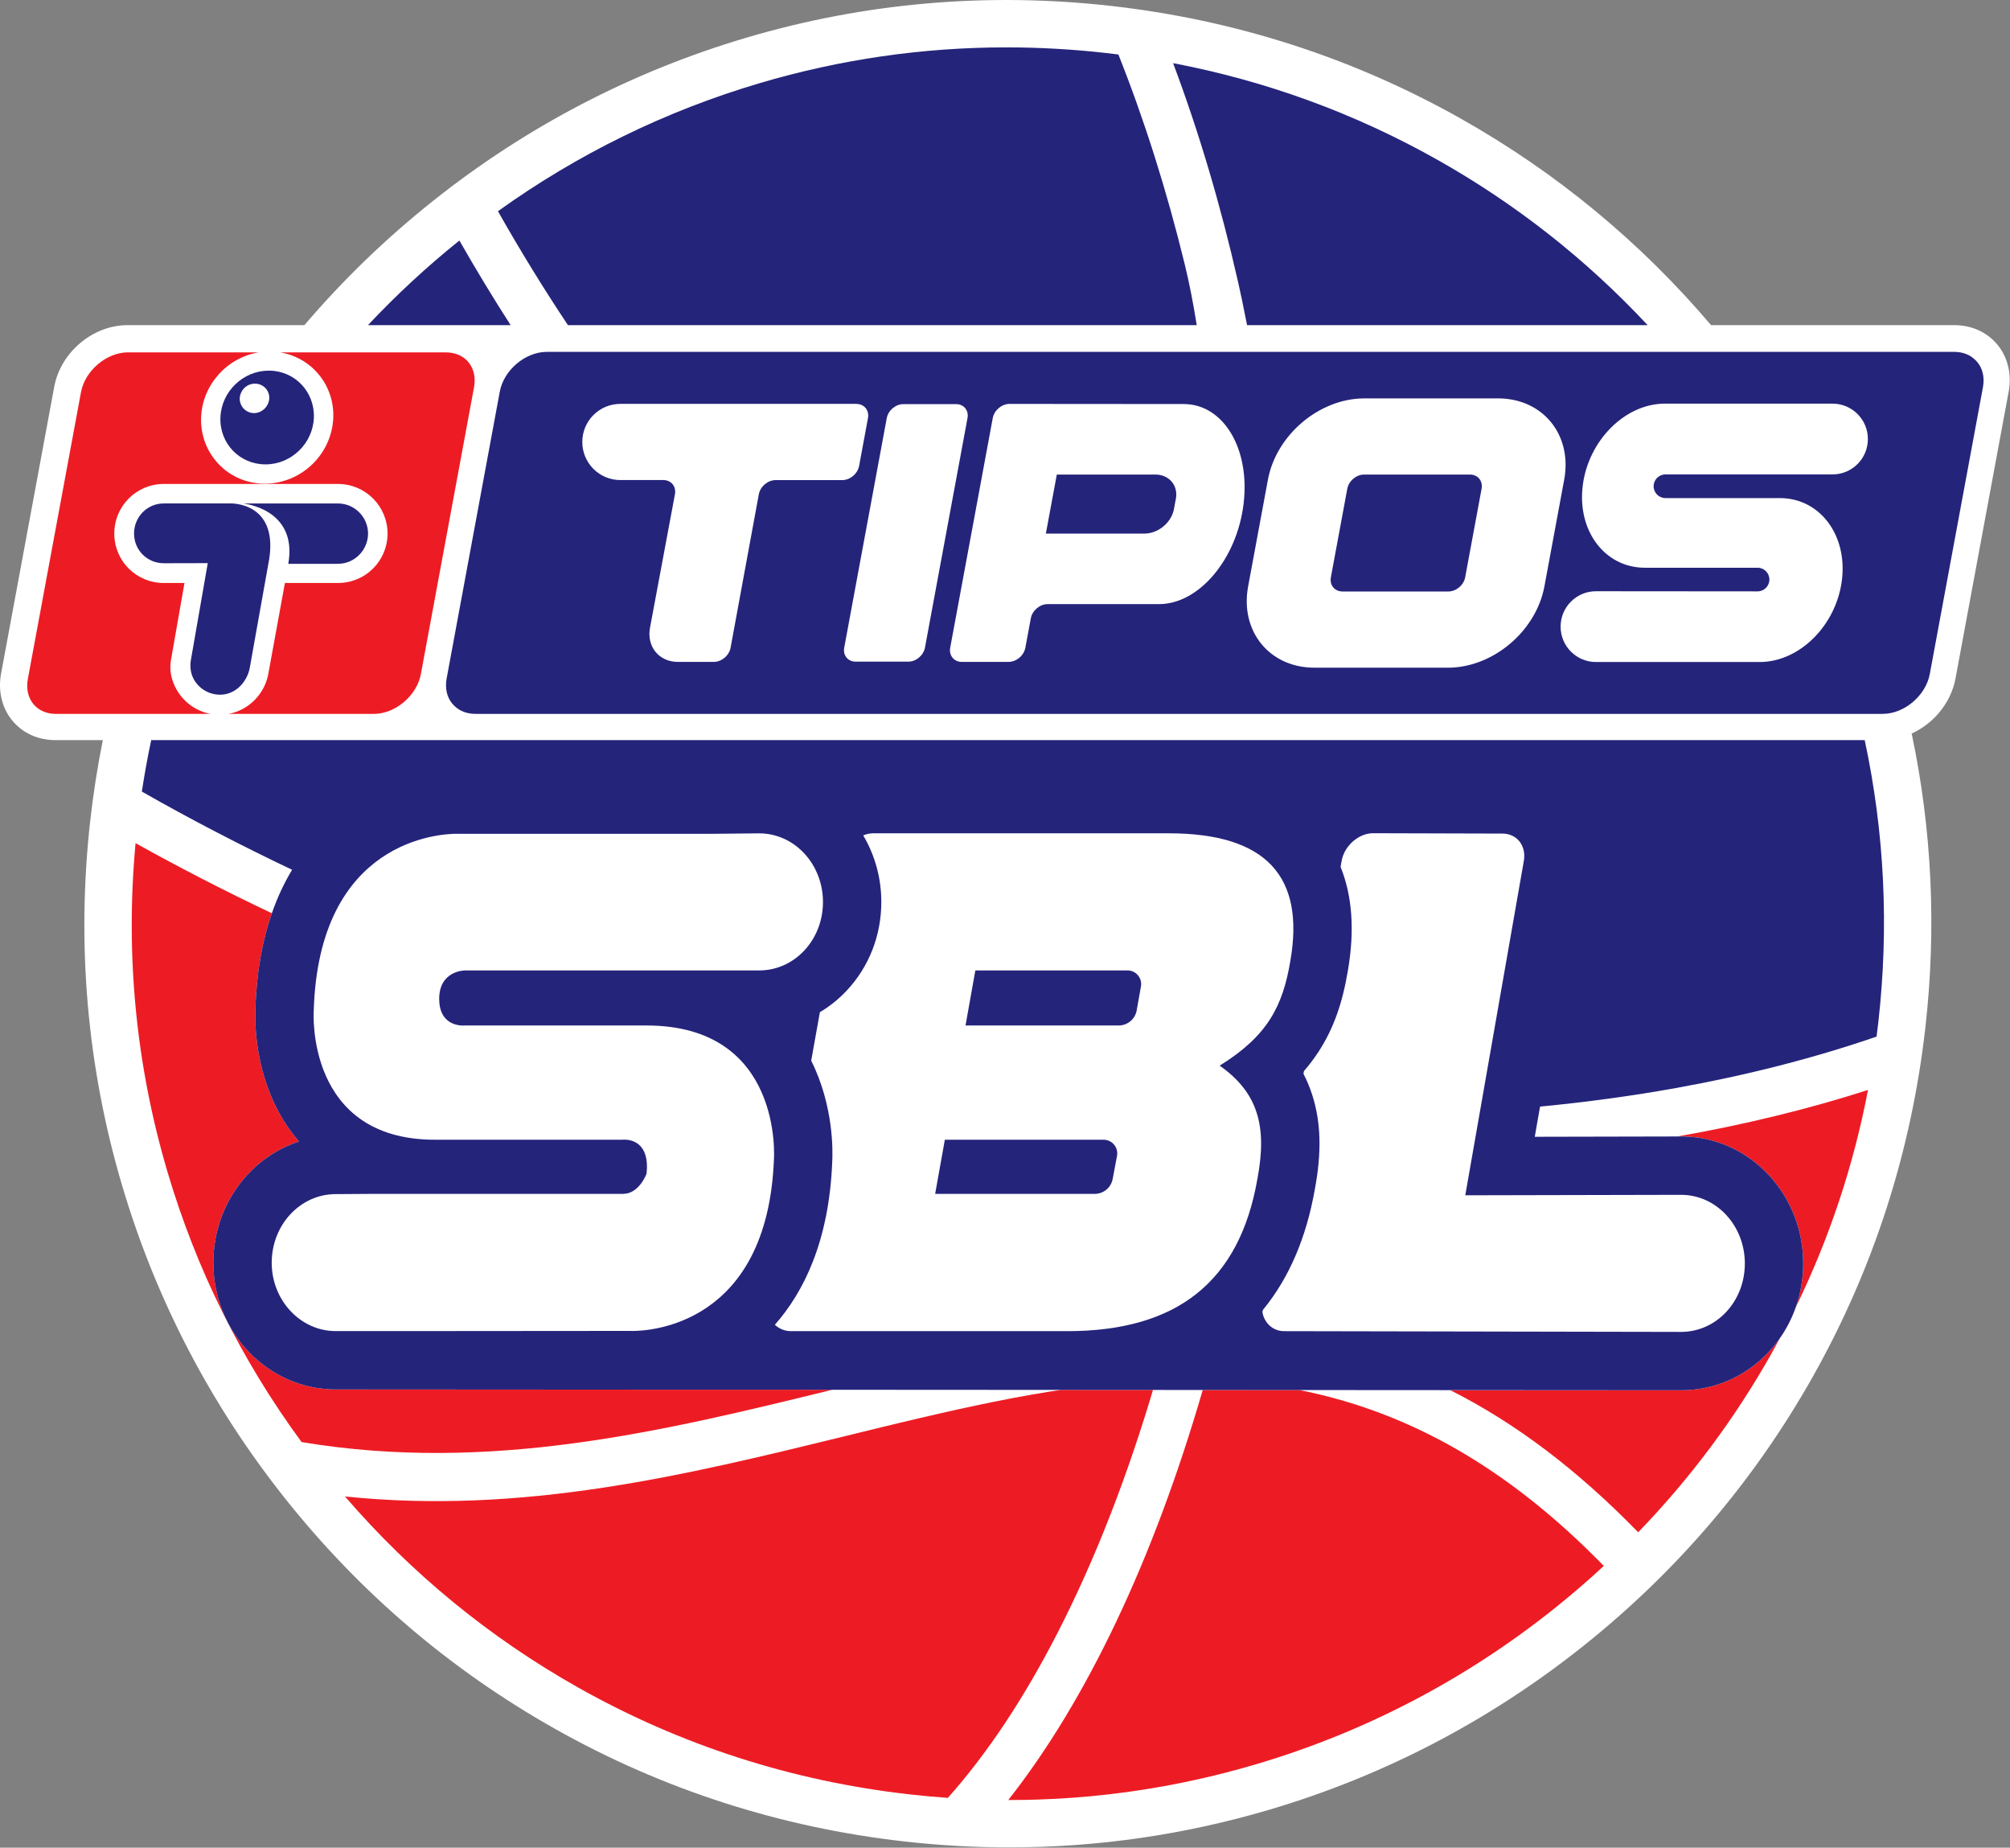
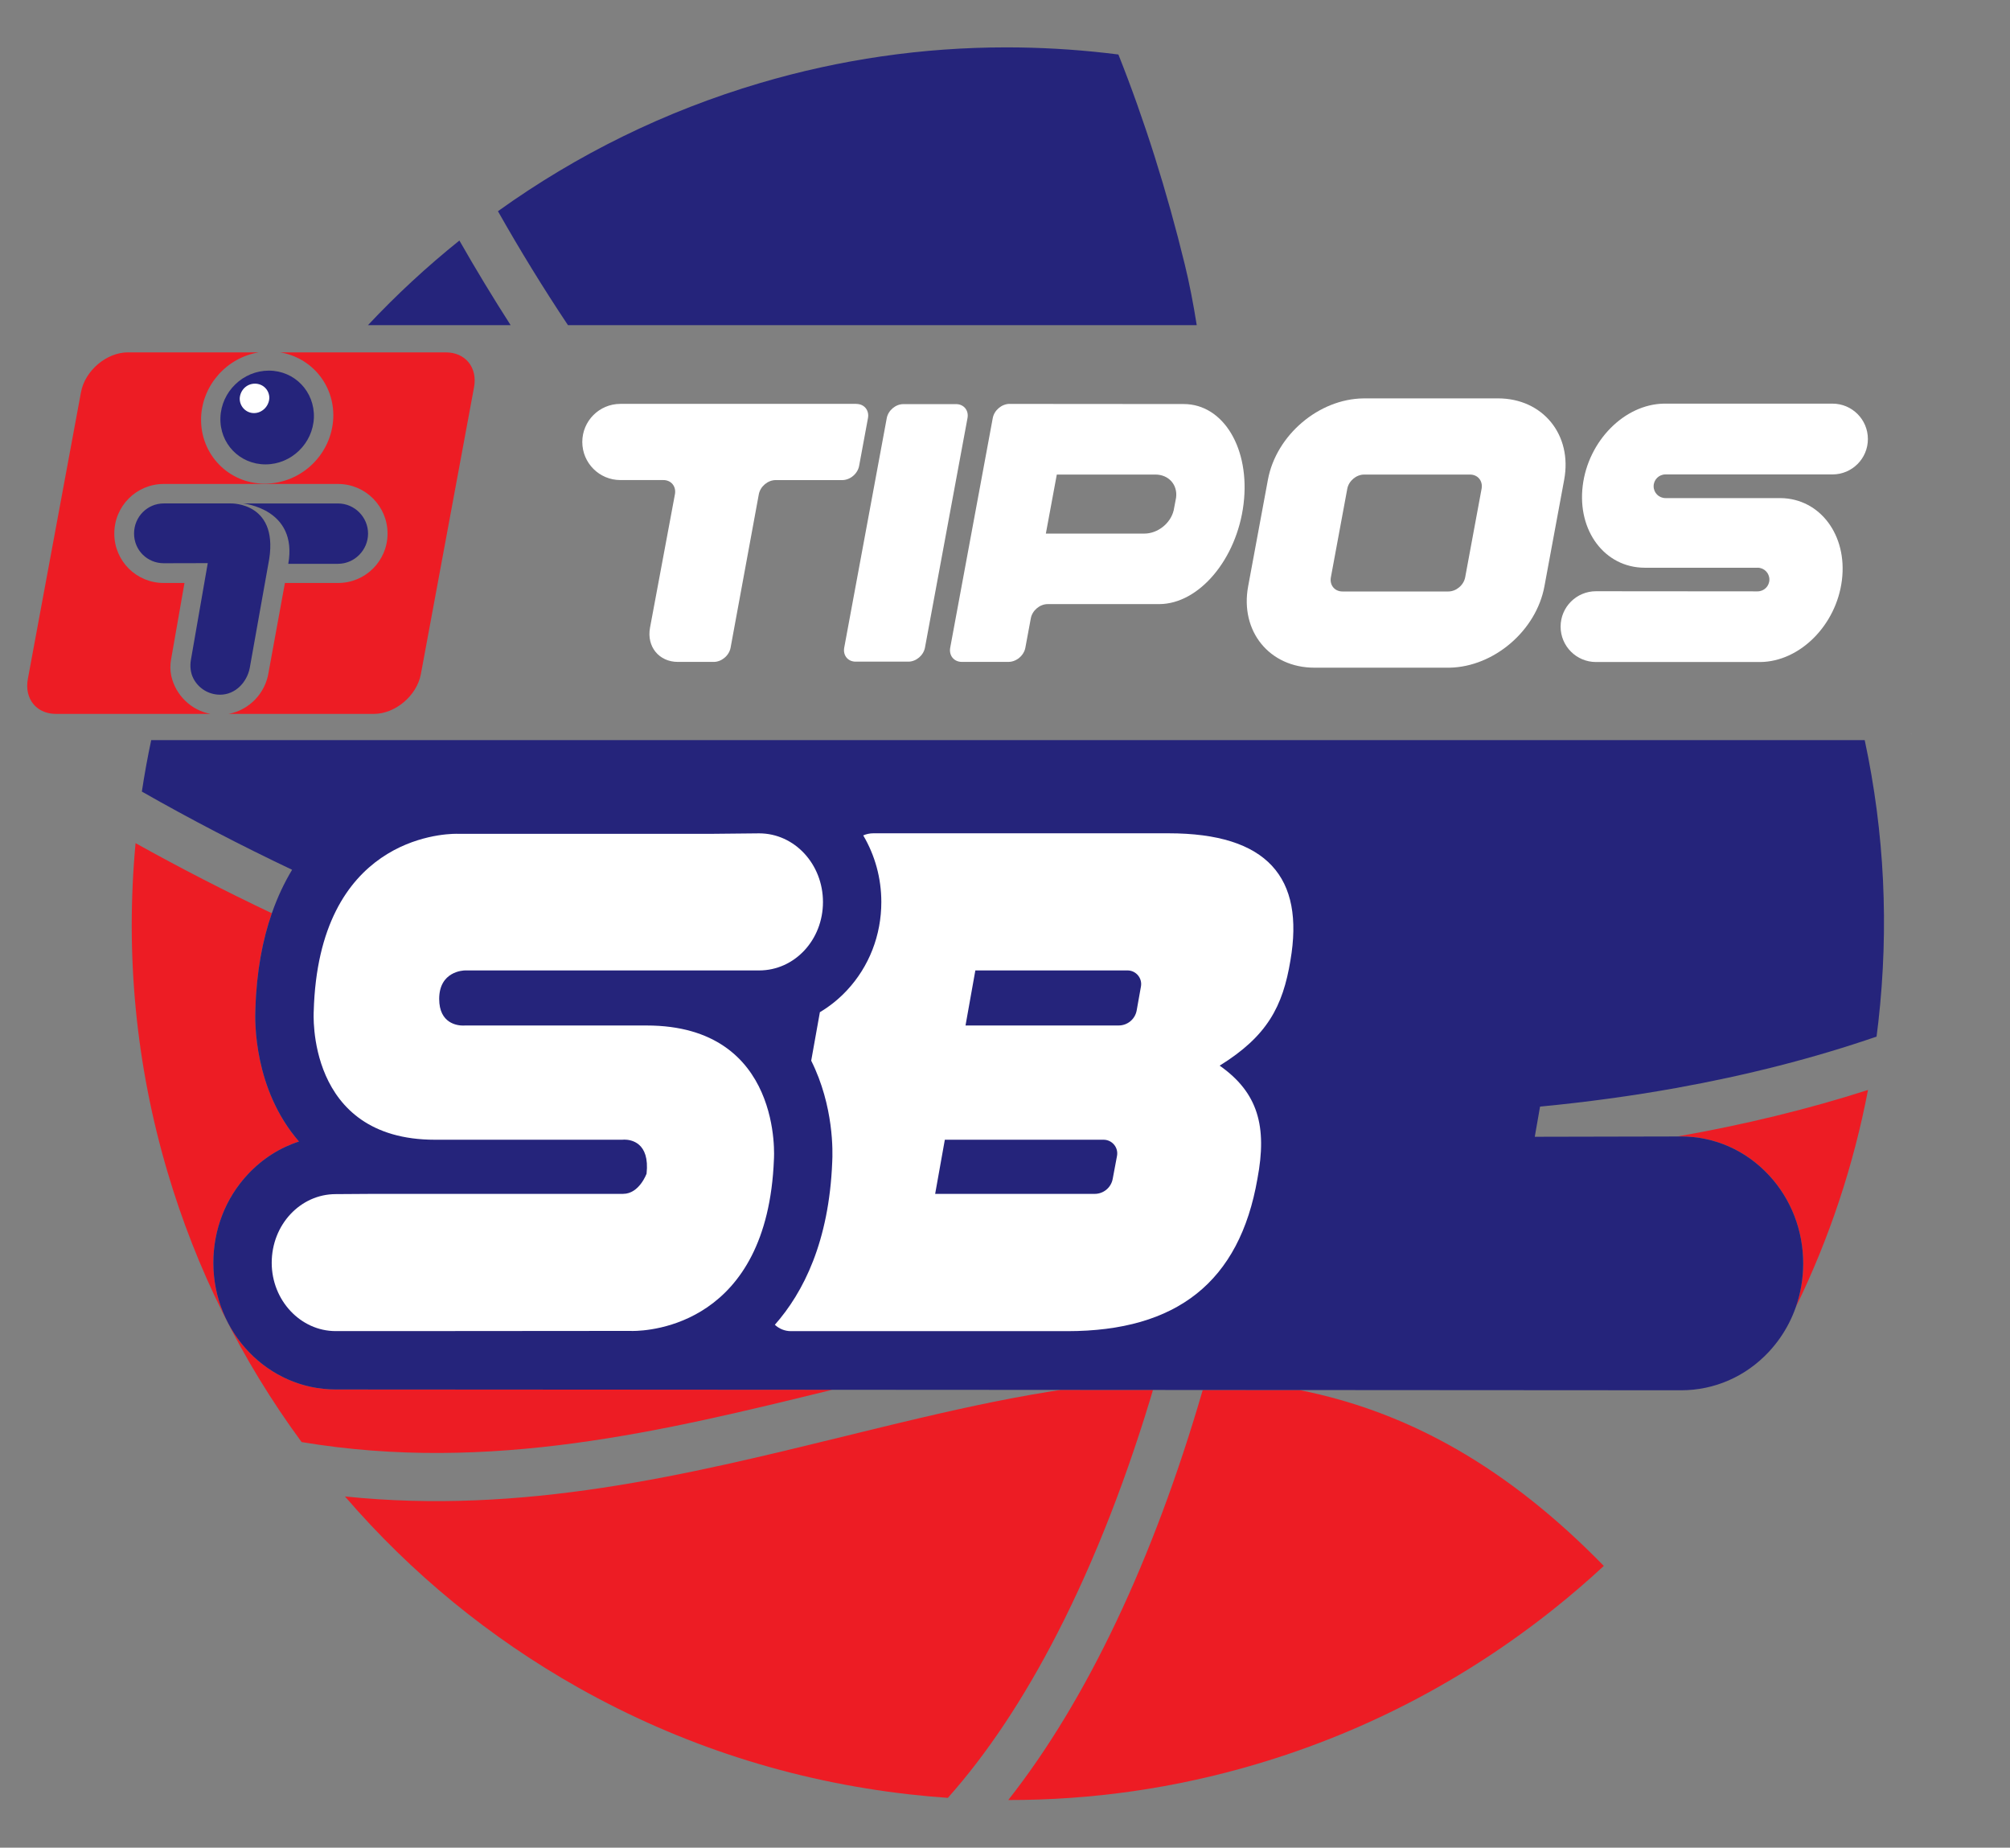
<svg xmlns="http://www.w3.org/2000/svg" xmlns:ns1="http://www.serif.com/" width="100%" height="100%" viewBox="0 0 4422 4064" version="1.1" xml:space="preserve" style="fill-rule:evenodd;clip-rule:evenodd;stroke-linejoin:round;stroke-miterlimit:2;">
  <rect x="0" y="0" width="4422" height="4064" fill="#808080" stroke="none" />
  <g id="Layer-1" ns1:id="Layer 1" transform="matrix(4.167,0,0,4.167,-32.881,-218.486)">
    <g transform="matrix(1,0,0,1,1017.18,439.94)">
      <path d="M0,-0.33L0,-0.31C-0.23,-0.2 -0.47,-0.09 -0.71,0C-0.47,-0.11 -0.24,-0.22 0,-0.33" style="fill:white;fill-rule:nonzero;" />
    </g>
    <g transform="matrix(1,0,0,1,1062.39,841.45)">
-       <path d="M0,-607.15C-5.5,-613.75 -13.58,-617.39 -22.77,-617.39L-151.13,-617.39C-188.58,-661.46 -233,-698.11 -283.37,-726.47C-340.24,-758.49 -402.23,-778.47 -467.62,-785.86C-533.01,-793.26 -597.9,-787.62 -660.49,-769.11C-720.93,-751.23 -776.68,-722.17 -826.2,-682.71C-850.95,-662.98 -873.53,-641.15 -893.78,-617.39L-987.18,-617.39C-1005.5,-617.39 -1022.49,-603.09 -1025.87,-584.84L-1053.93,-433.48C-1055.64,-424.28 -1053.45,-415.22 -1047.94,-408.59C-1042.44,-401.99 -1034.36,-398.35 -1025.17,-398.35L-1000.21,-398.35C-1003,-384.48 -1005.2,-370.43 -1006.81,-356.22C-1014.2,-290.83 -1008.56,-225.94 -990.06,-163.36C-972.18,-102.91 -943.11,-47.16 -903.66,2.35C-864.2,51.87 -816.35,92.65 -761.42,123.57C-704.55,155.59 -642.56,175.57 -577.17,182.96C-558.58,185.07 -540.04,186.11 -521.58,186.11C-475.08,186.11 -429.1,179.46 -384.3,166.21C-323.86,148.34 -268.11,119.27 -218.59,79.81C-169.08,40.36 -128.3,-7.5 -97.37,-62.42C-65.36,-119.29 -45.37,-181.29 -37.979,-246.68C-32.06,-299.02 -34.5,-351.04 -45.21,-401.82C-45.44,-401.71 -45.68,-401.6 -45.92,-401.51C-45.68,-401.62 -45.45,-401.73 -45.21,-401.84L-45.21,-401.82C-33.6,-407.13 -24.45,-418.04 -22.07,-430.91L5.99,-582.27C7.7,-591.46 5.51,-600.53 0,-607.15" style="fill:white;fill-rule:nonzero;" />
-     </g>
+       </g>
    <g transform="matrix(1,0,0,1,947.714,861.23)">
-       <path d="M0,-102.61C-1.46,-99.89 -2.96,-97.17 -4.48,-94.47C-23.94,-59.9 -47.55,-28.3 -74.94,0C-106.77,-32.72 -139.48,-57.54 -174.03,-74.95L-52.34,-74.95C-34.64,-74.95 -18.16,-82.17 -5.92,-95.28C-3.77,-97.6 -1.79,-100.05 0,-102.61" style="fill:rgb(237,28,36);fill-rule:nonzero;" />
-     </g>
+       </g>
    <g transform="matrix(1,0,0,1,955.974,627.75)">
      <path d="M0,114.73C2.57,107.42 3.93,99.62 3.93,91.61C3.93,74.14 -2.48,57.61 -14.11,45.06C-26.37,31.84 -42.88,24.55 -60.6,24.55L-60.66,24.55L-62.55,24.56C-27.17,18.36 6.54,10.16 38.15,0C30.5,39.93 17.73,78.33 0,114.73" style="fill:rgb(237,28,36);fill-rule:nonzero;" />
    </g>
    <g transform="matrix(1,0,0,1,616.604,1001.39)">
      <path d="M0,-215.28C-0.01,-215.23 -0.02,-215.19 -0.04,-215.14C-0.48,-213.65 -0.92,-212.16 -1.37,-210.67C-1.85,-209.1 -2.34,-207.53 -2.83,-205.97C-3.28,-204.51 -3.73,-203.04 -4.18,-201.58C-4.68,-200.03 -5.18,-198.48 -5.67,-196.93C-6.14,-195.49 -6.6,-194.03 -7.07,-192.59C-7.57,-191.07 -8.07,-189.57 -8.57,-188.06C-9.06,-186.62 -9.53,-185.16 -10.02,-183.73C-10.53,-182.23 -11.04,-180.74 -11.56,-179.25C-12.05,-177.83 -12.54,-176.4 -13.03,-174.98C-13.56,-173.49 -14.09,-172.01 -14.62,-170.53C-15.12,-169.14 -15.61,-167.74 -16.11,-166.36C-16.65,-164.88 -17.2,-163.42 -17.74,-161.94C-18.25,-160.58 -18.75,-159.21 -19.25,-157.86C-19.81,-156.38 -20.37,-154.93 -20.93,-153.47C-21.44,-152.14 -21.95,-150.8 -22.46,-149.48C-23.03,-148.01 -23.61,-146.56 -24.19,-145.11C-24.71,-143.81 -25.21,-142.51 -25.73,-141.23C-26.32,-139.77 -26.92,-138.33 -27.51,-136.88C-28.03,-135.62 -28.54,-134.35 -29.06,-133.1C-29.67,-131.64 -30.29,-130.2 -30.91,-128.76C-31.42,-127.54 -31.94,-126.31 -32.46,-125.11C-33.08,-123.67 -33.71,-122.25 -34.34,-120.82C-34.87,-119.62 -35.39,-118.42 -35.92,-117.23C-36.57,-115.77 -37.24,-114.32 -37.9,-112.86C-38.41,-111.75 -38.92,-110.62 -39.43,-109.51C-40.15,-107.95 -40.88,-106.42 -41.61,-104.88C-42.07,-103.89 -42.54,-102.89 -43.01,-101.91C-43.81,-100.22 -44.63,-98.55 -45.45,-96.88C-45.85,-96.07 -46.24,-95.25 -46.64,-94.44C-47.86,-91.98 -49.09,-89.53 -50.34,-87.11C-68.14,-52.4 -87.59,-23.18 -108.29,0.03C-115.04,-0.44 -121.8,-1.05 -128.57,-1.82C-190.62,-8.83 -249.43,-27.79 -303.37,-58.15C-350.16,-84.5 -391.52,-118.41 -426.59,-159.07C-332.58,-149.29 -246.31,-170.4 -162.65,-190.88C-159.59,-191.63 -156.55,-192.37 -153.5,-193.12C-153.15,-193.21 -152.8,-193.29 -152.45,-193.38C-149.46,-194.11 -146.48,-194.83 -143.5,-195.56C-143.1,-195.65 -142.7,-195.75 -142.3,-195.85C-139.39,-196.55 -136.48,-197.25 -133.59,-197.95C-133.13,-198.05 -132.68,-198.16 -132.23,-198.27C-129.36,-198.96 -126.5,-199.64 -123.64,-200.31C-123.18,-200.41 -122.72,-200.52 -122.25,-200.63C-119.41,-201.3 -116.56,-201.96 -113.73,-202.6C-113.27,-202.71 -112.81,-202.81 -112.35,-202.92C-109.5,-203.57 -106.65,-204.21 -103.81,-204.84C-103.4,-204.93 -102.99,-205.02 -102.57,-205.11C-99.68,-205.75 -96.8,-206.37 -93.92,-206.98C-93.59,-207.05 -93.26,-207.12 -92.93,-207.19C-89.97,-207.82 -87.01,-208.43 -84.05,-209.03C-83.86,-209.06 -83.66,-209.1 -83.47,-209.14C-80.42,-209.75 -77.38,-210.35 -74.34,-210.93C-74.29,-210.94 -74.25,-210.95 -74.2,-210.96C-71.18,-211.53 -68.17,-212.08 -65.16,-212.61C-64.91,-212.66 -64.66,-212.7 -64.41,-212.75C-61.52,-213.26 -58.63,-213.74 -55.75,-214.21L-54.67,-214.39C-52.68,-214.71 -50.69,-215.01 -48.7,-215.31L0,-215.28Z" style="fill:rgb(237,28,36);fill-rule:nonzero;" />
    </g>
    <g transform="matrix(1,0,0,1,854.644,909.76)">
      <path d="M0,-30.77C-8.49,-22.9 -17.3,-15.32 -26.42,-8.05C-73.41,29.39 -126.3,56.97 -183.64,73.93C-226.31,86.55 -270.12,92.86 -314.43,92.8C-273.05,40.26 -237.85,-33.87 -211.76,-123.63L-160.72,-123.6C-101.86,-111.93 -49.7,-81.67 0,-30.77" style="fill:rgb(237,28,36);fill-rule:nonzero;" />
    </g>
    <g transform="matrix(1,0,0,1,447.294,541.67)">
      <path d="M0,244.34C-88.93,266.14 -180.74,288.53 -280.17,271.95C-311.96,228.7 -335.76,180.81 -350.98,129.33C-367.65,72.98 -373.3,14.65 -367.83,-44.19C-344.56,-31.21 -320.52,-18.87 -295.88,-7.18C-300.72,6.7 -303.96,23.34 -304.56,43.31C-304.89,50.07 -305.39,85.79 -281.55,113.3C-291.68,116.58 -300.92,122.45 -308.53,130.59C-320.29,143.15 -326.76,159.75 -326.76,177.33C-326.76,214.19 -297.79,244.18 -262.17,244.18L0,244.34Z" style="fill:rgb(237,28,36);fill-rule:nonzero;" />
    </g>
    <g transform="matrix(1,0,0,1,255.194,424.097)">
      <path d="M0,-180.518C-2.764,-183.845 -6.993,-185.664 -11.928,-185.664L-99.379,-185.664C-82.937,-182.96 -70.76,-168.625 -71.344,-151.247C-72.077,-131.959 -88.137,-116.365 -107.566,-116.365C-126.685,-116.365 -141.757,-131.959 -141.137,-151.247C-140.503,-168.625 -127.337,-182.96 -110.709,-185.664L-179.714,-185.664L-179.714,-185.678C-191.05,-185.678 -202.428,-176.048 -204.543,-164.656L-232.601,-13.282C-233.546,-8.15 -232.502,-3.427 -229.64,0.013C-228.949,0.845 -228.167,1.583 -227.305,2.221C-224.718,4.137 -221.413,5.16 -217.712,5.16L-136.192,5.16C-146.43,3.238 -154.594,-4.737 -156.872,-14.89C-157.507,-17.738 -157.493,-20.699 -156.985,-23.575L-149.907,-63.942L-160.848,-63.942C-175.272,-63.942 -186.961,-75.504 -186.961,-90.026C-186.961,-104.549 -175.272,-116.21 -160.848,-116.21L-68.848,-116.21C-54.326,-116.21 -42.694,-104.423 -42.694,-90.026C-42.694,-75.631 -54.326,-63.942 -68.848,-63.942L-96.879,-63.942L-105.493,-16.821C-107.181,-5.73 -115.699,3.109 -126.582,5.16L-49.927,5.16C-38.59,5.16 -27.212,-4.47 -25.097,-15.863L2.961,-167.222C3.919,-172.354 2.862,-177.078 0,-180.518" style="fill:rgb(237,28,36);fill-rule:nonzero;" />
    </g>
    <g transform="matrix(1,0,0,1,766.762,173.064)">
-       <path d="M0,-36.299C-43.61,-60.851 -90.406,-77.938 -139.52,-87.292C-126.009,-51.333 -114.505,-12.643 -105.296,27.873C-104.087,33.189 -102.417,40.937 -100.473,50.993L111.006,50.993C78.667,16.335 41.466,-12.956 0,-36.299" style="fill:rgb(37,36,123);fill-rule:nonzero;" />
-     </g>
+       </g>
    <g transform="matrix(1,0,0,1,202.167,179.39)">
      <path d="M0,44.667L75.313,44.667C66.009,30.181 56.984,15.286 48.263,0C31.033,13.833 14.931,28.745 0,44.667" style="fill:rgb(37,36,123);fill-rule:nonzero;" />
    </g>
    <g transform="matrix(1,0,0,1,598.357,220.297)">
      <path d="M0,-139.099C-2.127,-139.369 -4.258,-139.627 -6.393,-139.869C-24.03,-141.863 -41.636,-142.859 -59.155,-142.859C-103.267,-142.859 -146.871,-136.55 -189.358,-123.985C-239.095,-109.275 -285.484,-86.569 -327.573,-56.376C-315.799,-35.566 -303.457,-15.504 -290.614,3.76L41.358,3.76C39.48,-8.067 37.419,-18.547 35.079,-28.141C25.538,-67.257 13.74,-104.555 0,-139.099" style="fill:rgb(37,36,123);fill-rule:nonzero;" />
    </g>
    <g transform="matrix(1,0,0,1,992.374,786.28)">
      <path d="M0,-343.18L-904.65,-343.18C-906.56,-334.21 -908.21,-325.15 -909.59,-316.02C-884.04,-301.46 -857.53,-287.69 -830.26,-274.74C-834.29,-268.09 -837.93,-260.48 -840.96,-251.79C-845.8,-237.91 -849.04,-221.27 -849.64,-201.3C-849.97,-194.54 -850.47,-158.82 -826.63,-131.31C-836.76,-128.03 -846,-122.16 -853.61,-114.02C-865.37,-101.46 -871.84,-84.86 -871.84,-67.28C-871.84,-30.42 -842.87,-0.43 -807.25,-0.43L-545.08,-0.27L-424.47,-0.2L-375.77,-0.17L-349.49,-0.15L-298.45,-0.12L-271.74,-0.11L-97,0C-79.3,0 -62.82,-7.22 -50.58,-20.33C-48.43,-22.65 -46.45,-25.1 -44.66,-27.66C-41.18,-32.65 -38.42,-38.07 -36.4,-43.8C-33.83,-51.11 -32.47,-58.91 -32.47,-66.92C-32.47,-84.39 -38.88,-100.92 -50.51,-113.47C-62.771,-126.69 -79.28,-133.98 -97,-133.98L-97.06,-133.98L-98.95,-133.97L-174.19,-133.81L-171.4,-149.74C-146.83,-152.1 -122.9,-155.36 -99.75,-159.52C-62.23,-166.26 -26.71,-175.33 6.26,-186.69C6.59,-189.23 6.91,-191.77 7.2,-194.32C12.88,-244.56 10.45,-294.49 0,-343.18" style="fill:rgb(37,36,123);fill-rule:nonzero;" />
    </g>
    <g transform="matrix(1,0,0,1,590.525,682.61)">
      <path d="M0,-28.579L-83.802,-28.579L-88.913,0L-4.676,0C-0.026,0 3.964,-3.311 4.822,-7.881L7.1,-20.023C7.934,-24.469 4.523,-28.579 0,-28.579" style="fill:rgb(37,36,123);fill-rule:nonzero;" />
    </g>
    <g transform="matrix(1,0,0,1,603.157,593.724)">
      <path d="M0,-29.065L-80.319,-29.065L-85.516,0L-4.656,0C0.024,0 4.033,-3.355 4.856,-7.963L7.111,-20.57C7.902,-24.998 4.498,-29.065 0,-29.065" style="fill:rgb(37,36,123);fill-rule:nonzero;" />
    </g>
    <g transform="matrix(1,0,0,1,1054.8,410.55)">
-       <path d="M0,-153.689L-28.059,-2.33C-30.172,9.063 -41.551,18.693 -52.89,18.693L-795.937,18.693C-800.338,18.693 -804.17,17.238 -806.91,14.565C-807.343,14.166 -807.756,13.744 -808.136,13.288C-810.996,9.848 -812.046,5.118 -811.096,-0.012L-783.046,-151.372C-780.956,-162.672 -769.746,-172.232 -758.496,-172.382L-15.166,-172.382C-10.765,-172.382 -6.934,-170.929 -4.197,-168.258C-3.76,-167.856 -3.343,-167.432 -2.96,-166.971C-0.816,-164.392 0.307,-161.092 0.337,-157.44C0.347,-156.224 0.235,-154.969 0,-153.689" style="fill:rgb(37,36,123);fill-rule:nonzero;" />
-     </g>
+       </g>
    <g transform="matrix(0,1,1,0,148.876,248.154)">
      <path d="M24.696,-24.612C38.317,-25.105 49.399,-14.531 49.399,-0.797C49.399,12.823 38.317,24.243 24.696,24.737C10.977,25.188 -0.091,14.558 -0.091,0.951C-0.091,-12.655 10.977,-24.147 24.696,-24.612" style="fill:rgb(37,36,123);fill-rule:nonzero;" />
    </g>
    <g transform="matrix(1,0,0,1,141.974,254.943)">
      <path d="M0,15.538L0.014,15.538C4.3,15.538 7.854,11.971 8.107,7.699C8.192,3.455 4.878,0 0.508,0C-3.863,0 -7.247,3.455 -7.515,7.699C-7.642,11.971 -4.216,15.538 0,15.538" style="fill:white;fill-rule:nonzero;" />
    </g>
    <g transform="matrix(1,0,0,1,109.996,325.908)">
      <path d="M0,84.667C2.623,89.757 7.938,93.212 14.086,93.212C22.179,93.212 28.241,86.655 29.736,79.182L39.507,24.518C46.275,-8.545 19.739,-7.742 19.739,-7.742L-15.636,-7.742C-24.336,-7.742 -31.329,-0.664 -31.329,8.149C-31.329,16.961 -24.336,23.827 -15.636,23.827L7.585,23.771L-1.311,74.812C-1.889,78.153 -1.551,81.65 0,84.667" style="fill:rgb(37,36,123);fill-rule:nonzero;" />
    </g>
    <g transform="matrix(1,0,0,1,186.331,318.18)">
      <path d="M0,31.865L0.014,31.851C8.742,31.851 15.876,24.59 15.876,15.89C15.876,7.191 8.742,0 0.014,0L-50.152,0C-50.152,0 -21.079,2.679 -26.239,31.865L0,31.865Z" style="fill:rgb(37,36,123);fill-rule:nonzero;" />
    </g>
    <g transform="matrix(1,0,0,1,459.612,265.744)">
      <path d="M0,135.934L27.875,135.934C31.936,135.934 35.853,132.62 36.617,128.56L59.077,7.374C59.837,3.313 57.13,0 53.069,0L25.194,0C21.134,0 17.212,3.313 16.453,7.374L-6.008,128.56C-6.755,132.62 -4.061,135.934 0,135.934" style="fill:white;fill-rule:nonzero;" />
    </g>
    <g transform="matrix(1,0,0,1,565.838,364.498)">
      <path d="M0,-61.574L52.039,-61.574C59.077,-61.574 63.841,-56.202 62.981,-49.42L61.684,-42.567L61.671,-42.567C60.008,-35.786 53.266,-30.414 46.219,-30.414L-5.781,-30.414L0,-61.574ZM-50.153,37.307L-25.496,37.307C-21.347,37.307 -17.357,33.951 -16.597,29.806L-13.719,14.31C-12.959,10.165 -8.969,6.809 -4.825,6.809L54.082,6.809C75.094,6.739 95.017,-16.878 98.598,-45.994C102.178,-75.166 88.022,-98.797 66.972,-98.797C66.941,-98.797 -24.902,-98.868 -24.902,-98.868L-24.915,-98.881C-29.063,-98.881 -33.049,-95.526 -33.813,-91.38L-56.274,29.806C-57.034,33.951 -54.301,37.307 -50.153,37.307" style="fill:white;fill-rule:nonzero;" />
    </g>
    <g transform="matrix(1,0,0,1,335.421,361.606)">
      <path d="M0,-55.778L22.686,-55.778C26.832,-55.778 29.567,-52.422 28.806,-48.277L15.65,22.151C13.803,32.133 20.388,40.212 30.371,40.212L49.292,40.212C53.438,40.212 57.428,36.857 58.189,32.711L73.092,-48.263C73.868,-52.408 77.844,-55.764 81.989,-55.764L117.152,-55.764C121.301,-55.764 125.287,-59.12 126.051,-63.265L130.719,-88.461C131.492,-92.606 128.745,-95.962 124.597,-95.962L124.628,-95.99L0,-95.99C-11.11,-95.99 -20.106,-86.994 -20.106,-75.884C-20.106,-64.773 -11.11,-55.778 0,-55.778" style="fill:white;fill-rule:nonzero;" />
    </g>
    <g transform="matrix(1,0,0,1,710.541,310.439)">
      <path d="M0,46.698L8.659,-0.014C9.418,-4.159 13.409,-7.515 17.553,-7.515L73.443,-7.515C77.591,-7.515 80.324,-4.159 79.565,-0.014L70.906,46.698C70.146,50.843 66.155,54.199 62.012,54.199L6.117,54.199C1.974,54.199 -0.76,50.843 0,46.698M-8.698,94.425L62.645,94.425C86.062,93.974 108.396,74.925 112.741,51.477L123.172,-4.78C127.573,-28.496 111.907,-47.727 88.193,-47.727L17.217,-47.727L17.217,-47.713C-6.344,-47.473 -28.875,-28.354 -33.246,-4.78L-43.682,51.477C-48.079,75.193 -32.417,94.425 -8.698,94.425" style="fill:white;fill-rule:nonzero;" />
    </g>
    <g transform="matrix(1,0,0,1,935.808,302.783)">
      <path d="M0,61.798L-85.302,61.728C-95.62,61.728 -103.982,70.089 -103.982,80.409C-103.982,90.73 -95.62,99.092 -85.302,99.092L1.41,99.092C22.352,98.908 41.612,79.606 44.542,55.82C47.463,32.076 32.979,12.802 12.143,12.562L-48.629,12.562C-52.083,12.562 -54.873,9.77 -54.873,6.316C-54.873,2.862 -52.083,0.07 -48.629,0.07L39.564,0.07C49.886,0.07 58.248,-8.291 58.248,-18.612C58.248,-28.933 49.886,-37.294 39.564,-37.294L-49.515,-37.294C-70.326,-36.913 -89.402,-17.611 -92.311,6.048C-95.24,29.876 -80.648,49.207 -59.698,49.32L0,49.32L0,49.306C3.458,49.306 6.248,52.098 6.248,55.552C6.248,59.007 3.458,61.798 0,61.798" style="fill:white;fill-rule:nonzero;" />
    </g>
    <g transform="matrix(1,0,0,1,929.094,528.35)">
-       <path d="M0,191.01C0,211.04 -14.97,227.12 -33.72,227.12L-243.25,226.72C-249,226.72 -253.47,222.67 -254.63,217.09C-254.77,216.41 -254.61,215.7 -254.16,215.16C-240.59,198.54 -231.48,177.31 -227.01,151.75C-223.35,132.23 -223.79,116.43 -228.39,102.05C-229.63,98.18 -231.18,94.46 -233.04,90.87L-232.78,89.44C-229.82,86.03 -227.16,82.48 -224.76,78.75C-217.15,66.88 -212.46,53.76 -209.54,36.22C-205.94,15.22 -207.25,-3.04 -213.44,-18.36L-212.88,-21.46C-211.51,-29.47 -203.89,-36.11 -196.28,-36.11L-127.98,-35.92C-120.24,-35.92 -115.2,-29.39 -116.72,-21.27L-147.6,155.01L-33.72,154.76C-14.97,154.76 0,171.04 0,191.01" style="fill:white;fill-rule:nonzero;" />
-     </g>
+       </g>
    <g transform="matrix(1,0,0,1,610.264,674.2)">
      <path d="M0,-101.05L-2.25,-88.44C-3.07,-83.83 -7.08,-80.48 -11.76,-80.48L-92.62,-80.48L-87.43,-109.54L-7.11,-109.54C-2.61,-109.54 0.8,-105.47 0,-101.05M-12.64,-11.61L-14.92,0.53C-15.77,5.1 -19.77,8.41 -24.41,8.41L-108.65,8.41L-103.54,-20.17L-19.74,-20.17C-15.22,-20.17 -11.8,-16.06 -12.64,-11.61M78.91,-114.76C86.47,-158.56 66.82,-181.92 14.55,-181.92L-141.28,-181.92C-143.18,-181.92 -144.98,-181.52 -146.63,-180.81C-140.42,-170.33 -137.07,-158.23 -137.07,-145.64C-137.07,-128.12 -143.51,-111.58 -155.19,-99.06C-159.48,-94.46 -164.3,-90.58 -169.51,-87.49L-174.09,-61.9C-162.07,-37.87 -162.69,-13.59 -163,-8.26C-164.69,33.49 -178.14,60.36 -193.28,77.5C-191.08,79.57 -188.11,80.87 -184.78,80.87L-38.92,80.87C18.87,80.87 52.04,54.92 61.5,0.41C66.7,-27.16 61.86,-45 41.56,-59.28C66.66,-74.85 74.88,-90.42 78.91,-114.76" style="fill:white;fill-rule:nonzero;" />
    </g>
    <g transform="matrix(1,0,0,1,239.764,667.64)">
      <path d="M0,-87.93C0,-74.91 9.61,-73.87 12.68,-73.87C13.26,-73.87 13.61,-73.91 13.61,-73.91L109.49,-73.91C181.88,-73.91 176.73,-3.28 176.73,-3.28C173.34,84.08 111.29,87.33 102.1,87.33C101.36,87.33 100.96,87.3 100.96,87.3C100.96,87.3 -0.93,87.4 -23.2,87.4L-54.64,87.4C-73.24,87.4 -88.42,71.13 -88.42,51.36C-88.42,31.19 -73.24,15.1 -54.64,15.1L-33.7,14.96L97.11,14.96C105.64,14.96 109.49,4.29 109.49,4.29C111.28,-12.29 101.15,-13.67 97.74,-13.67C97.07,-13.67 96.66,-13.61 96.66,-13.61L-2.25,-13.61C-70.64,-13.61 -66.24,-81.4 -66.24,-81.4C-63.7,-172.25 1.02,-175.1 9.11,-175.1C9.65,-175.1 9.94,-175.08 9.94,-175.08L143.73,-175.08L168.9,-175.33C187.64,-175.33 202.62,-159.05 202.62,-139.08C202.62,-119.05 187.64,-102.97 168.9,-102.97L13.61,-102.97C12.77,-102.97 0,-102.54 0,-87.93" style="fill:white;fill-rule:nonzero;" />
    </g>
  </g>
</svg>